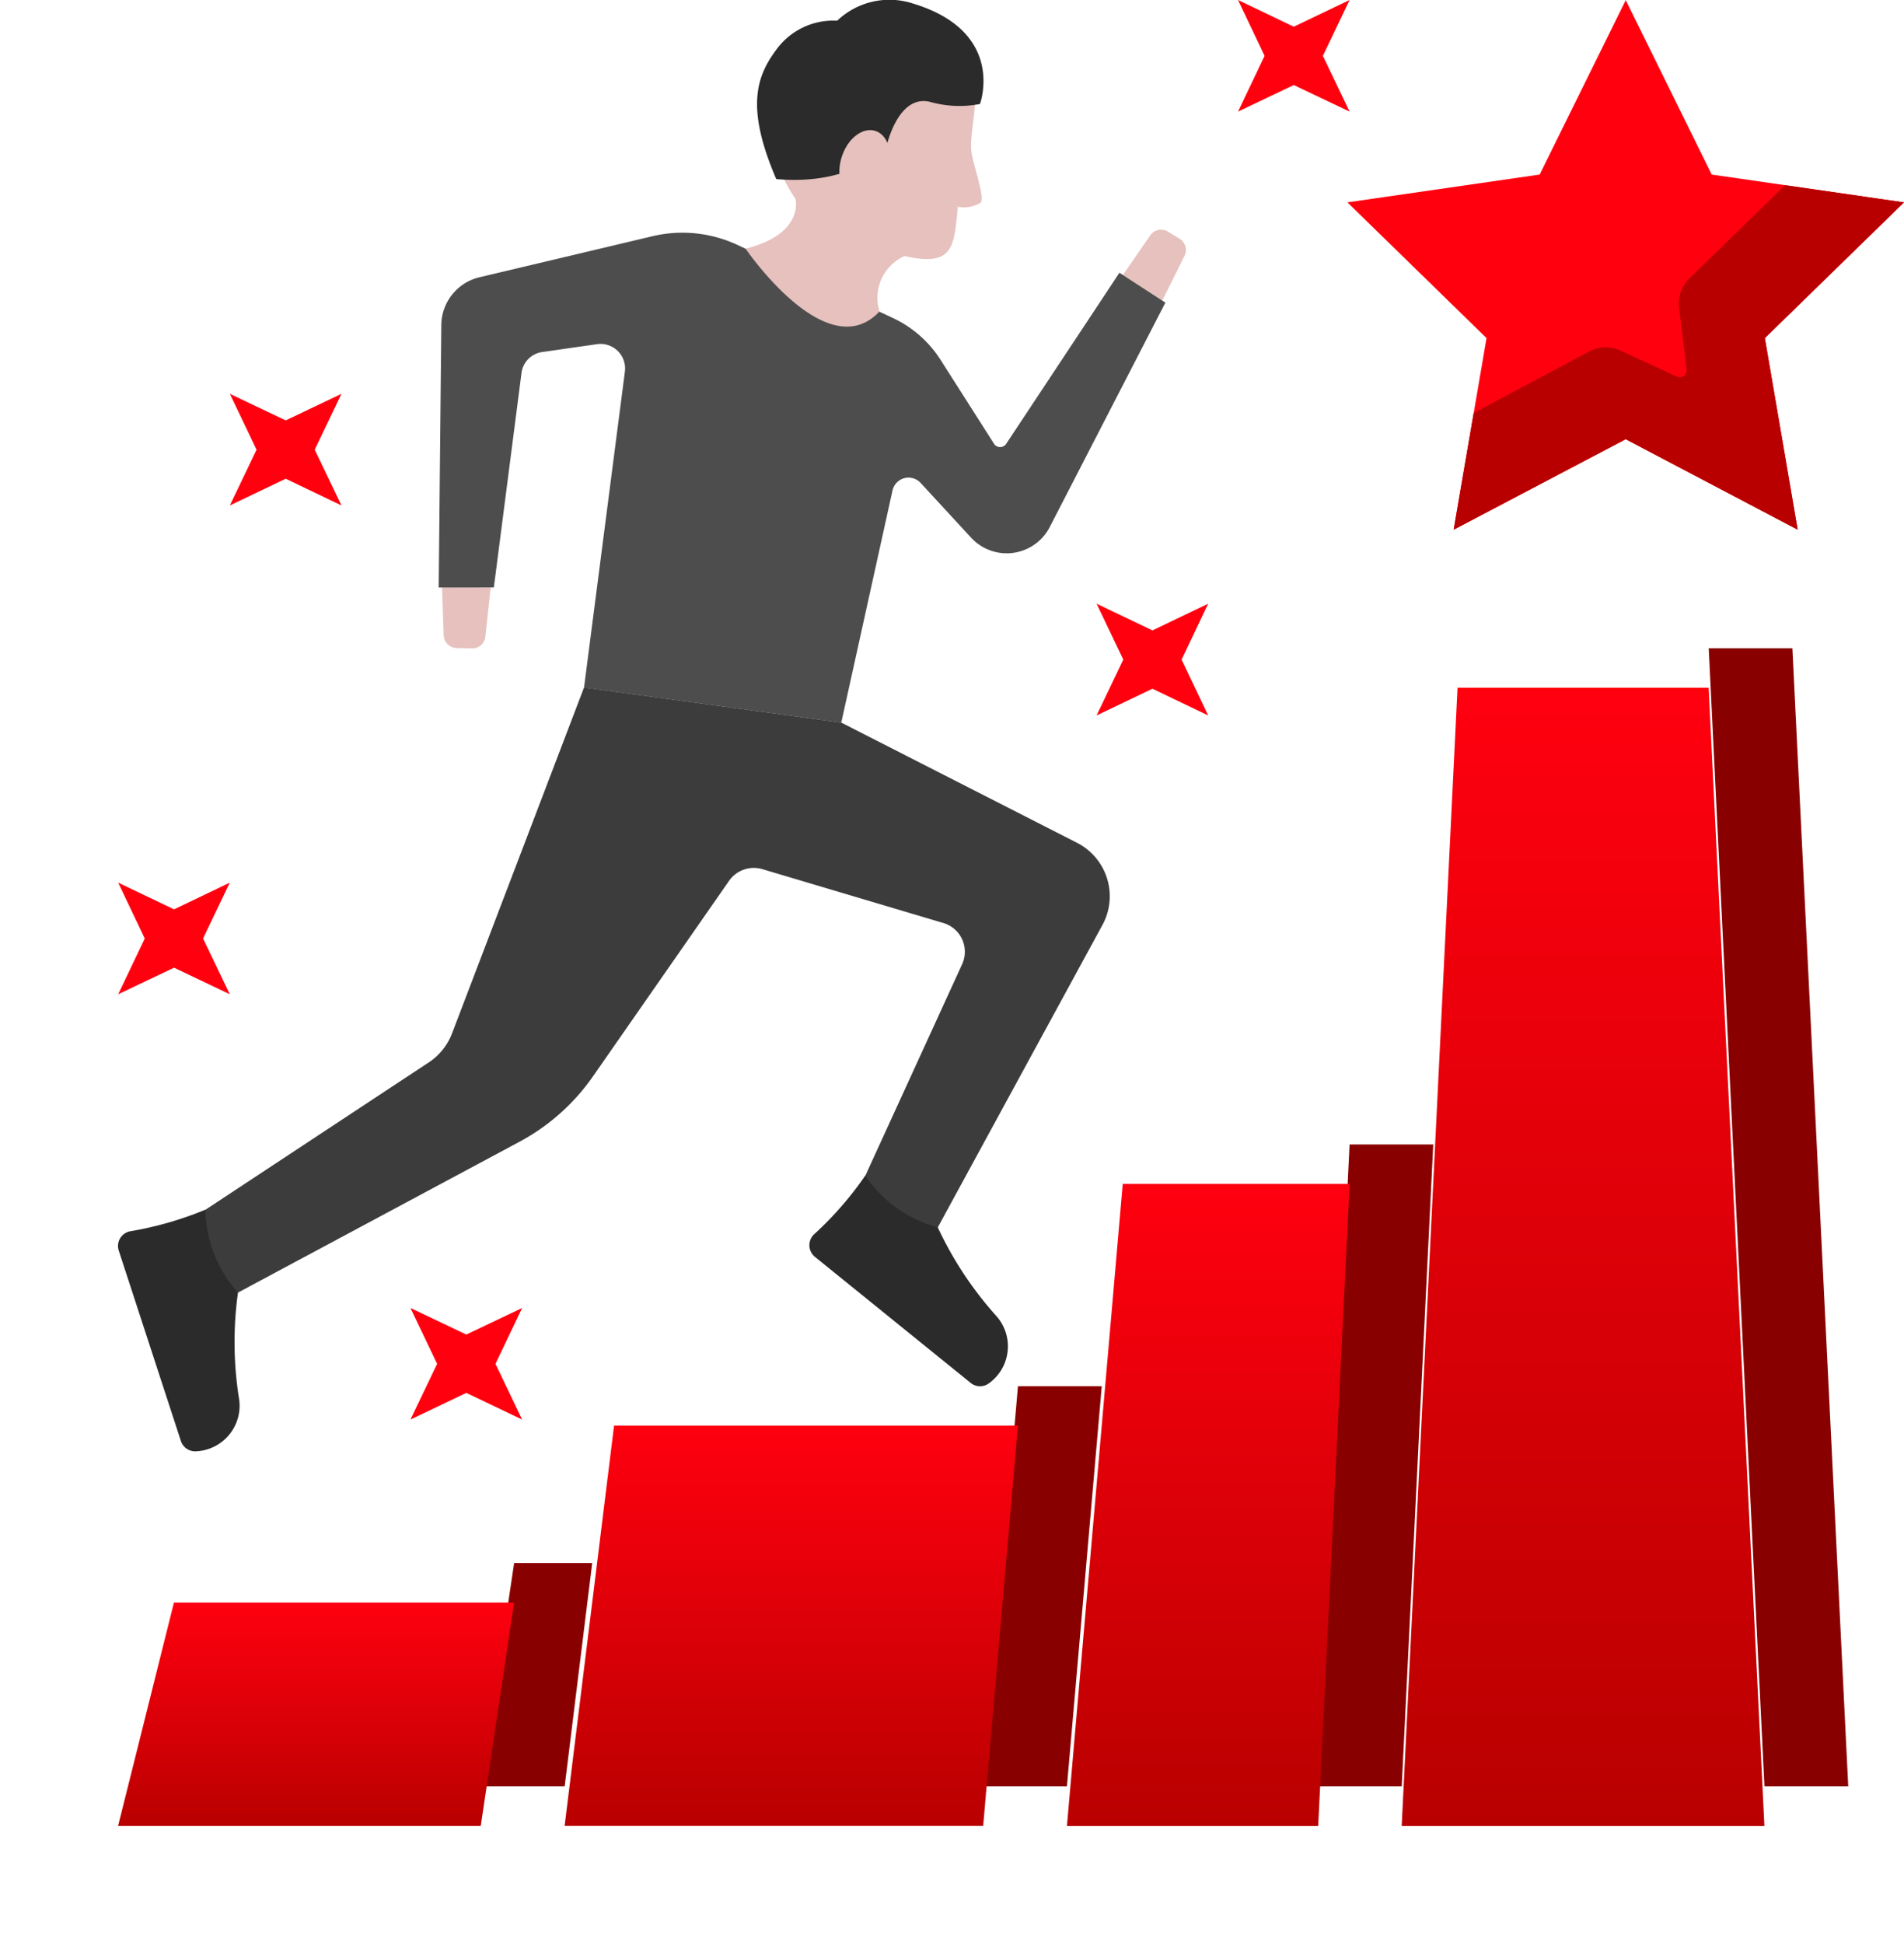
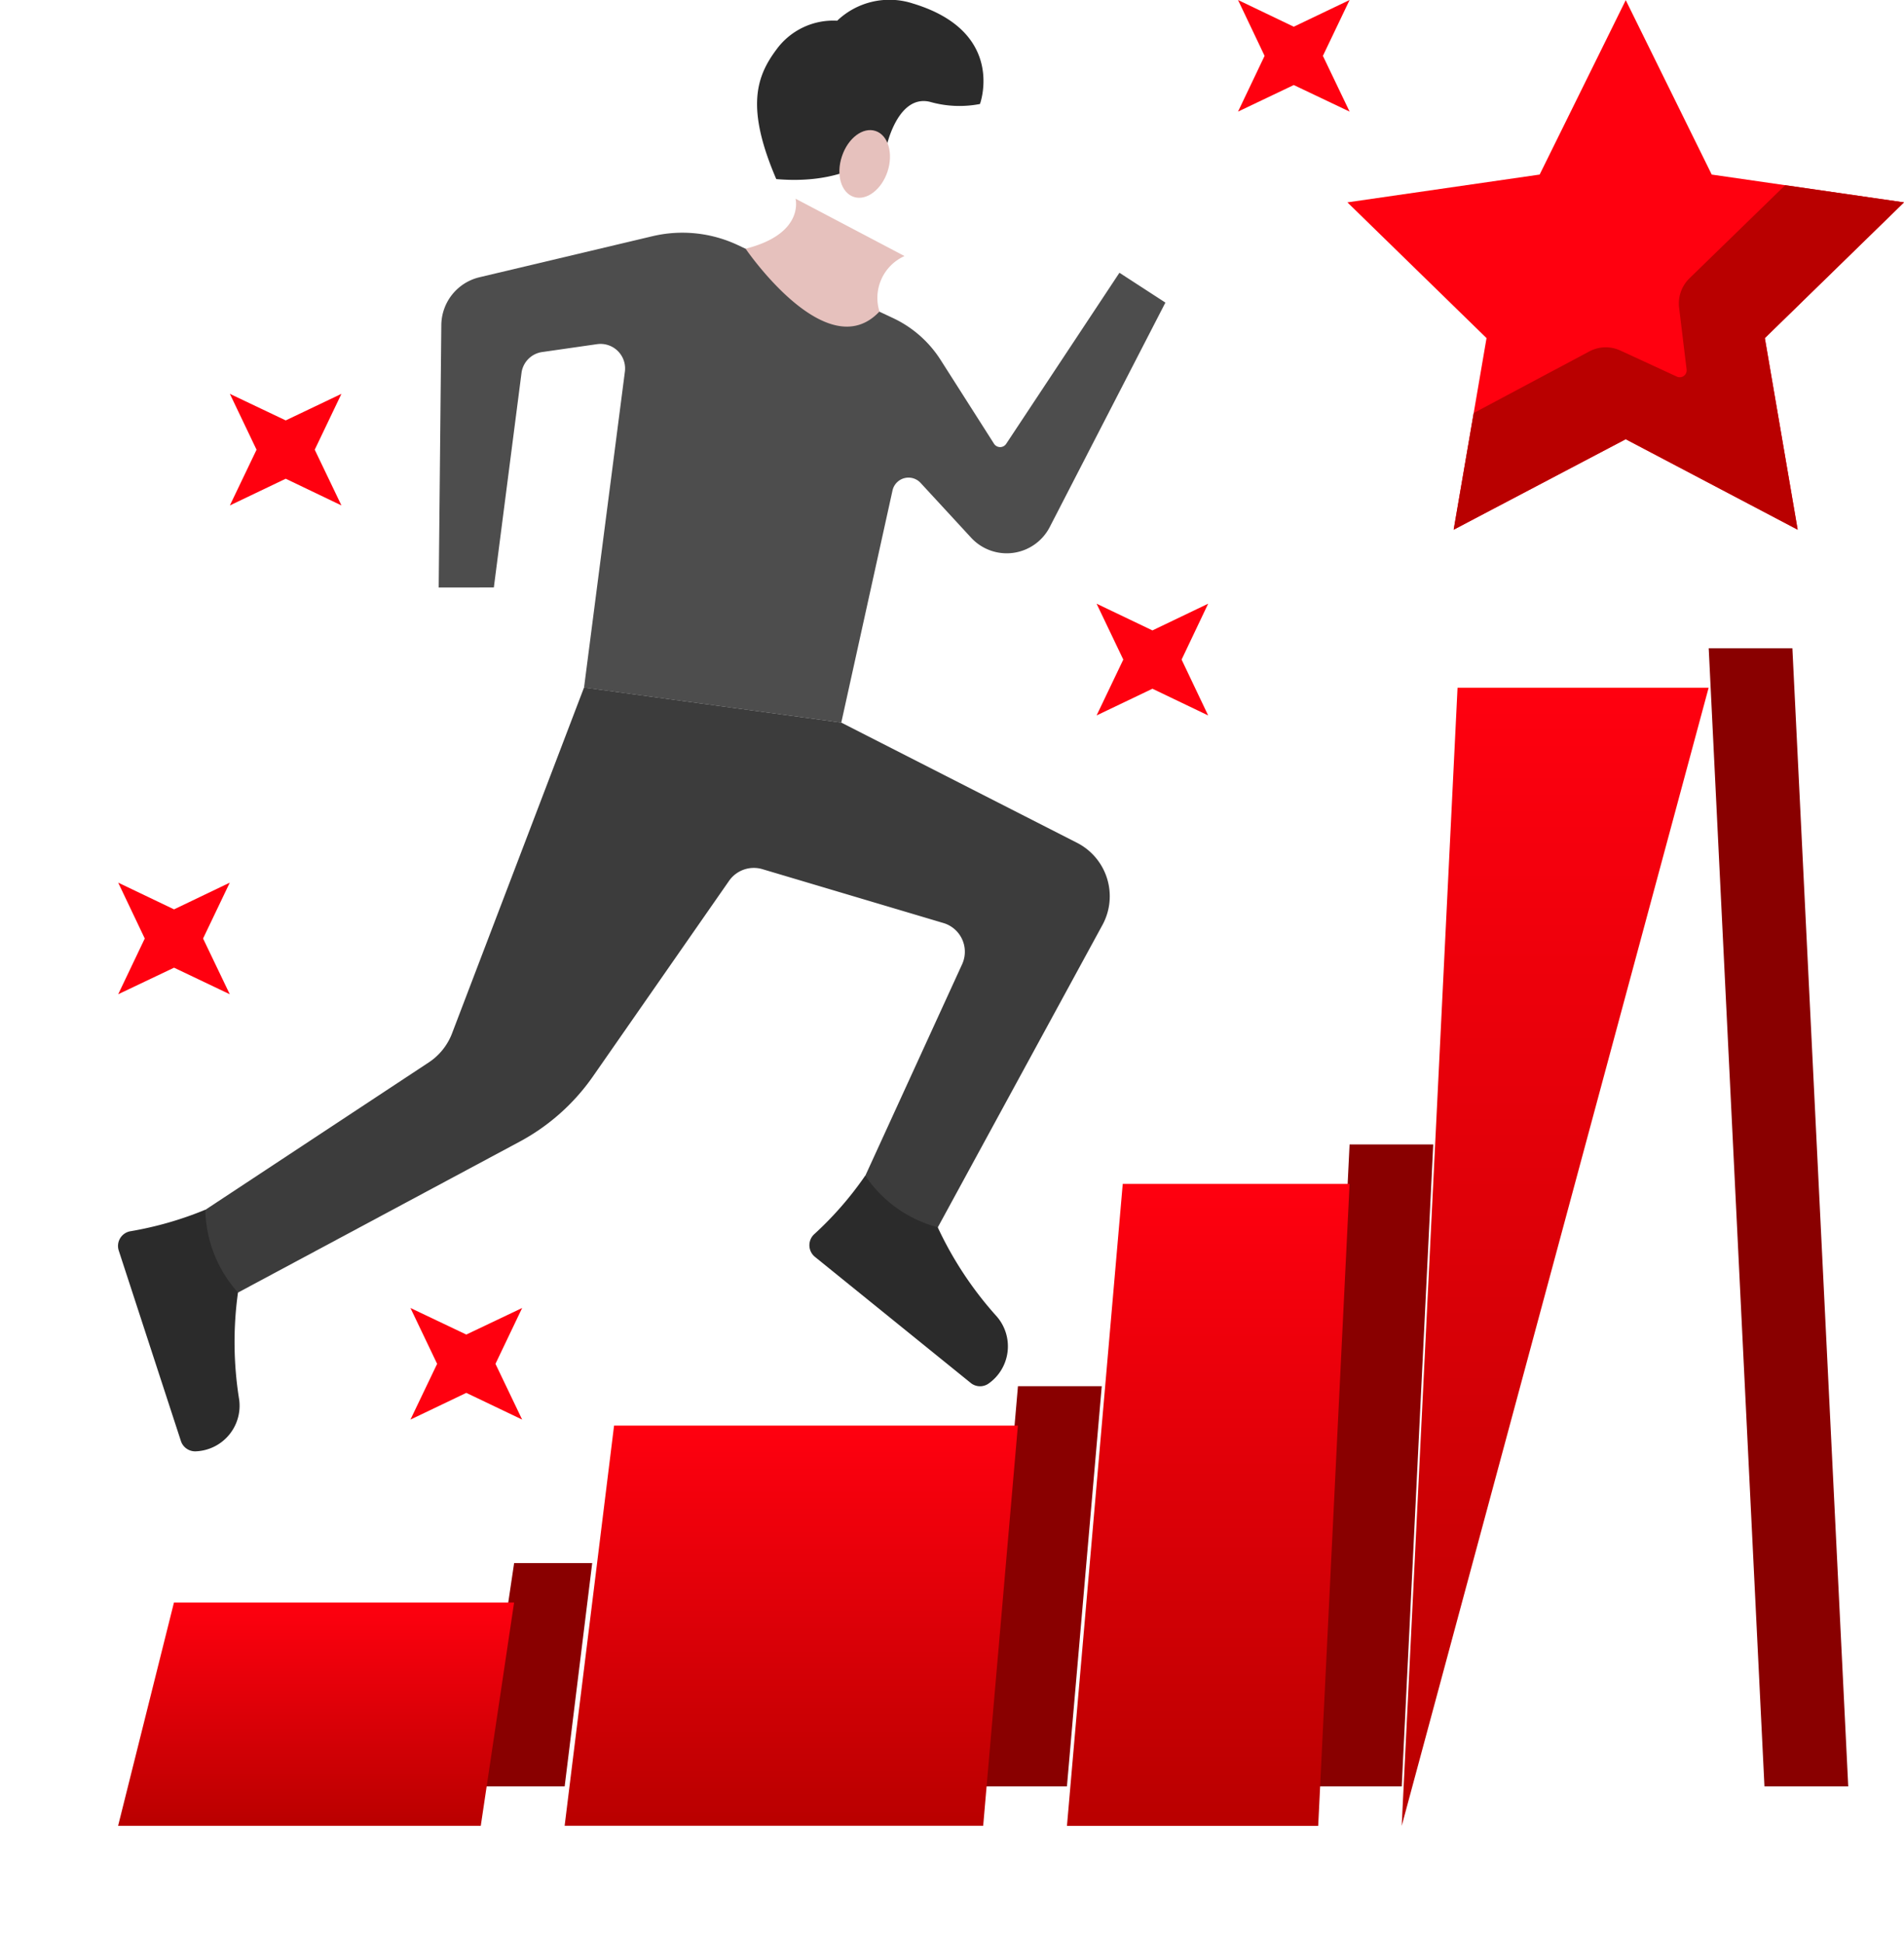
<svg xmlns="http://www.w3.org/2000/svg" width="144.983" height="148.003" viewBox="0 0 144.983 148.003">
  <defs>
    <linearGradient id="linear-gradient" x1="0.5" x2="0.5" y2="1" gradientUnits="objectBoundingBox">
      <stop offset="0" stop-color="#ff000f" />
      <stop offset="1" stop-color="#b90000" />
    </linearGradient>
    <filter id="Path_118211" x="0" y="113" width="48.148" height="35.003" filterUnits="userSpaceOnUse">
      <feOffset dy="3" input="SourceAlpha" />
      <feGaussianBlur stdDeviation="3" result="blur" />
      <feFlood flood-opacity="0.161" />
      <feComposite operator="in" in2="blur" />
      <feComposite in="SourceGraphic" />
    </filter>
    <filter id="Path_118213" x="33.998" y="99.532" width="52.517" height="48.471" filterUnits="userSpaceOnUse">
      <feOffset dy="3" input="SourceAlpha" />
      <feGaussianBlur stdDeviation="3" result="blur-2" />
      <feFlood flood-opacity="0.161" />
      <feComposite operator="in" in2="blur-2" />
      <feComposite in="SourceGraphic" />
    </filter>
    <filter id="Path_118215" x="72.24" y="81.128" width="39.527" height="66.875" filterUnits="userSpaceOnUse">
      <feOffset dy="3" input="SourceAlpha" />
      <feGaussianBlur stdDeviation="3" result="blur-3" />
      <feFlood flood-opacity="0.161" />
      <feComposite operator="in" in2="blur-3" />
      <feComposite in="SourceGraphic" />
    </filter>
    <filter id="Path_118217" x="97.74" y="43.353" width="45.618" height="104.65" filterUnits="userSpaceOnUse">
      <feOffset dy="3" input="SourceAlpha" />
      <feGaussianBlur stdDeviation="3" result="blur-4" />
      <feFlood flood-opacity="0.161" />
      <feComposite operator="in" in2="blur-4" />
      <feComposite in="SourceGraphic" />
    </filter>
  </defs>
  <g id="Group_53287" data-name="Group 53287" transform="translate(-1312.005 -4663)">
    <path id="Path_118208" data-name="Path 118208" d="M2282.595,727.214l6.547,13.279,14.639,2.117-10.593,10.333,2.5,14.586-13.094-6.888-13.1,6.888,2.5-14.586L2261.4,742.609l14.639-2.117Z" transform="translate(-846.795 3935.797)" fill="#ff000f" />
    <path id="Path_118209" data-name="Path 118209" d="M2300.767,737.362l-9.049-1.307-7.3,7.1a2.682,2.682,0,0,0-.777,2.22l.572,4.709a.526.526,0,0,1-.748.54l-4.317-1.992a2.651,2.651,0,0,0-2.355.083L2268,753.4l-1.525,8.881,13.1-6.889,13.094,6.889-2.5-14.587Z" transform="translate(-843.779 3941.045)" fill="#b90000" />
    <path id="Path_118210" data-name="Path 118210" d="M2228.47,801.882h-5.945l-2.532,17h6.38Z" transform="translate(-871.371 3980.118)" fill="#890000" />
    <g transform="matrix(1, 0, 0, 1, 1312, 4663)" filter="url(#Path_118211)">
      <path id="Path_118211-2" data-name="Path 118211" d="M2232.811,801.882h-25.9l-4.253,17h27.616Z" transform="translate(-2193.66 -682.88)" fill="url(#linear-gradient)" />
    </g>
    <path id="Path_118212" data-name="Path 118212" d="M2253.023,793.431h-6.381L2244,823.9h6.371Z" transform="translate(-857.123 3975.101)" fill="#890000" />
    <g transform="matrix(1, 0, 0, 1, 1312, 4663)" filter="url(#Path_118213)">
      <path id="Path_118213-2" data-name="Path 118213" d="M2258.514,793.431h-30.75L2224,823.9h31.871Z" transform="translate(-2181 -687.9)" fill="url(#linear-gradient)" />
    </g>
    <path id="Path_118214" data-name="Path 118214" d="M2268.766,781.882h-6.37l-2.4,48.875h6.37Z" transform="translate(-847.625 3968.246)" fill="#890000" />
    <g transform="matrix(1, 0, 0, 1, 1312, 4663)" filter="url(#Path_118215)">
      <path id="Path_118215-2" data-name="Path 118215" d="M2269.522,781.882h-17.274L2248,830.756h19.131Z" transform="translate(-2166.75 -694.75)" fill="url(#linear-gradient)" />
    </g>
    <path id="Path_118216" data-name="Path 118216" d="M2285.036,758.177h-6.371l4.244,86.65h6.38Z" transform="translate(-836.547 3954.176)" fill="#890000" />
    <g transform="matrix(1, 0, 0, 1, 1312, 4663)" filter="url(#Path_118217)">
-       <path id="Path_118217-2" data-name="Path 118217" d="M2287.372,758.177h-19.12L2264,844.827h27.618Z" transform="translate(-2157.26 -708.82)" fill="url(#linear-gradient)" />
+       <path id="Path_118217-2" data-name="Path 118217" d="M2287.372,758.177h-19.12L2264,844.827Z" transform="translate(-2157.26 -708.82)" fill="url(#linear-gradient)" />
    </g>
-     <path id="Path_118218" data-name="Path 118218" d="M2218.138,755.273l.125,3.643a1.008,1.008,0,0,0,.975.964l1.183.032a1,1,0,0,0,1.017-.9l.4-3.735Z" transform="translate(-872.473 3952.452)" fill="#e6c1bd" />
-     <path id="Path_118219" data-name="Path 118219" d="M2252.757,738.61l-2.086,3.02,3,1.941,1.69-3.393a1,1,0,0,0-.373-1.308l-.882-.54A1,1,0,0,0,2252.757,738.61Z" transform="translate(-853.162 3942.307)" fill="#e6c1bd" />
    <path id="Path_118220" data-name="Path 118220" d="M2222.173,765.335,2224.28,749a1.847,1.847,0,0,1,1.576-1.589l4.181-.6a1.87,1.87,0,0,1,2.116,2.086l-3.112,24.06,19.588,2.668,3.9-17.67a1.25,1.25,0,0,1,2.139-.582l3.848,4.172a3.685,3.685,0,0,0,5.987-.81l8.807-17.088-3.5-2.272-8.621,13.021a.553.553,0,0,1-.934-.011l-4.046-6.349a8.647,8.647,0,0,0-3.652-3.217l-11.827-5.56a9.911,9.911,0,0,0-6.484-.665l-13.165,3.123a3.779,3.779,0,0,0-2.907,3.632l-.2,19.991Z" transform="translate(-872.564 3942.39)" fill="#4d4d4d" />
    <path id="Path_118221" data-name="Path 118221" d="M2235.963,760.052l-10.054,26.341a4.617,4.617,0,0,1-1.753,2.19l-17.835,11.765,2.076,6.42,22.659-12.138a16.064,16.064,0,0,0,5.571-4.95l10.384-14.917a2.3,2.3,0,0,1,2.532-.883l13.778,4.1a2.281,2.281,0,0,1,1.431,3.142l-7.8,17.037,5.509,3.8,12.978-23.83a4.569,4.569,0,0,0-1.939-6.256l-17.948-9.15Z" transform="translate(-879.486 3955.289)" fill="#3c3c3c" />
    <path id="Path_118222" data-name="Path 118222" d="M2232.644,740.508c4.522-1.143,3.8-3.809,3.8-3.809l8.3,4.368a3.492,3.492,0,0,0-1.909,4.223C2238.816,749.573,2232.644,740.508,2232.644,740.508Z" transform="translate(-863.863 3941.427)" fill="#e6c1bd" />
-     <path id="Path_118223" data-name="Path 118223" d="M2236.519,742.782a24,24,0,0,0,7.531,3.391c3.818.86,3.756-.768,4.067-3.756a2.409,2.409,0,0,0,1.723-.3c.405-.343-.674-3.187-.715-4.078-.062-.975.281-2.572.292-3.549a6.484,6.484,0,0,0-4.607-5.944c-4.285-1.525-10.033.923-10.873,5.82A10.554,10.554,0,0,0,2236.519,742.782Z" transform="translate(-863.174 3936.321)" fill="#e6c1bd" />
    <path id="Path_118224" data-name="Path 118224" d="M2250.163,735.123a8.184,8.184,0,0,1-3.819-.167c-2.427-.57-3.278,3.331-3.278,3.331s-2.312,3.082-8.414,2.553c-2.333-5.428-1.525-7.8,0-9.847a5.355,5.355,0,0,1,4.639-2.21,5.762,5.762,0,0,1,5.746-1.316C2252.2,729.624,2250.163,735.123,2250.163,735.123Z" transform="translate(-863.537 3935.794)" fill="#2b2b2b" />
    <path id="Path_118225" data-name="Path 118225" d="M2237.318,735.419c-.467,1.39-.062,2.77.9,3.09s2.116-.548,2.572-1.93.053-2.77-.912-3.09S2237.774,734.039,2237.318,735.419Z" transform="translate(-861.203 3939.482)" fill="#e6c1bd" />
    <path id="Path_118226" data-name="Path 118226" d="M2211.878,799.462a27.436,27.436,0,0,1-.092-8.154A9.711,9.711,0,0,1,2209.3,785a26.569,26.569,0,0,1-5.7,1.638,1.136,1.136,0,0,0-.892,1.474l4.731,14.493a1.141,1.141,0,0,0,1.132.789h0A3.474,3.474,0,0,0,2211.878,799.462Z" transform="translate(-881.66 3970.097)" fill="#2b2b2b" />
    <path id="Path_118227" data-name="Path 118227" d="M2249.965,794.1a27.448,27.448,0,0,1-4.5-6.795,9.641,9.641,0,0,1-5.52-3.933,25.986,25.986,0,0,1-3.89,4.462,1.141,1.141,0,0,0,.062,1.723l11.848,9.587a1.126,1.126,0,0,0,1.38.051h0A3.466,3.466,0,0,0,2249.965,794.1Z" transform="translate(-862.055 3969.131)" fill="#2b2b2b" />
    <path id="Path_118228" data-name="Path 118228" d="M2256.172,727.207l2.023,4.253-2.023,4.244,4.244-2.023,4.253,2.023-2.034-4.244,2.034-4.253-4.253,2.034Z" transform="translate(-849.896 3935.793)" fill="#ff000f" />
    <path id="Path_118229" data-name="Path 118229" d="M2249.414,756.048l2.034,4.255-2.034,4.253,4.253-2.034,4.244,2.034-2.023-4.253,2.023-4.255-4.244,2.034Z" transform="translate(-853.908 3952.912)" fill="#ff000f" />
    <path id="Path_118230" data-name="Path 118230" d="M2216.628,789.694l2.032,4.253-2.032,4.244,4.253-2.034,4.253,2.034-2.032-4.244,2.032-4.253-4.253,2.023Z" transform="translate(-873.369 3972.884)" fill="#ff000f" />
    <path id="Path_118231" data-name="Path 118231" d="M2202.663,769.375l2.023,4.253-2.023,4.244,4.253-2.023,4.244,2.023-2.034-4.244,2.034-4.253-4.244,2.034Z" transform="translate(-881.658 3960.822)" fill="#ff000f" />
    <path id="Path_118232" data-name="Path 118232" d="M2208,746.023l2.032,4.253L2208,754.519l4.253-2.034,4.244,2.034-2.034-4.244,2.034-4.253-4.244,2.023Z" transform="translate(-878.492 3946.961)" fill="#ff000f" />
  </g>
</svg>